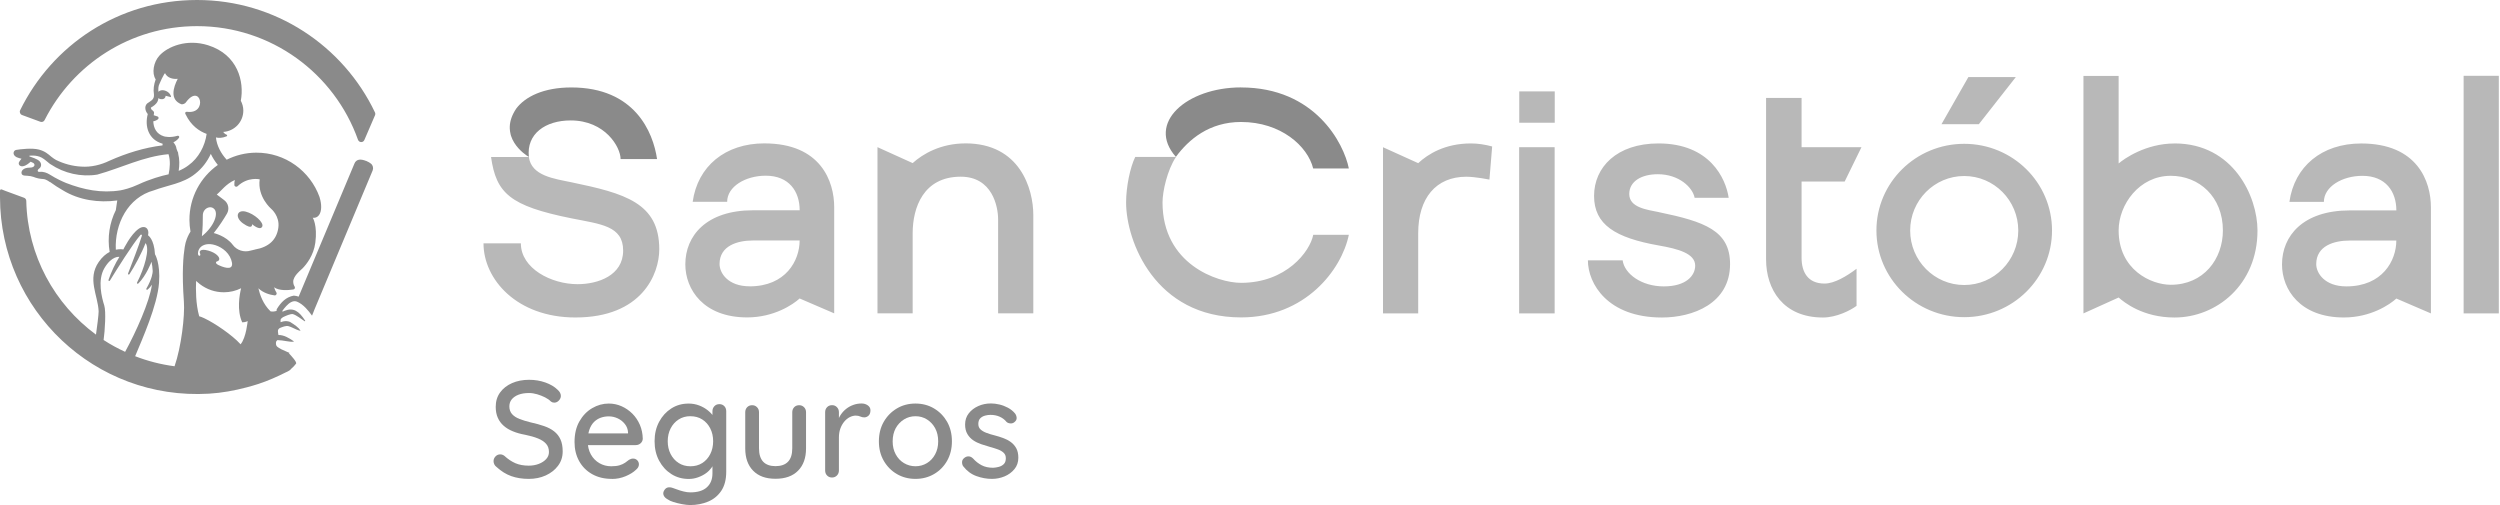
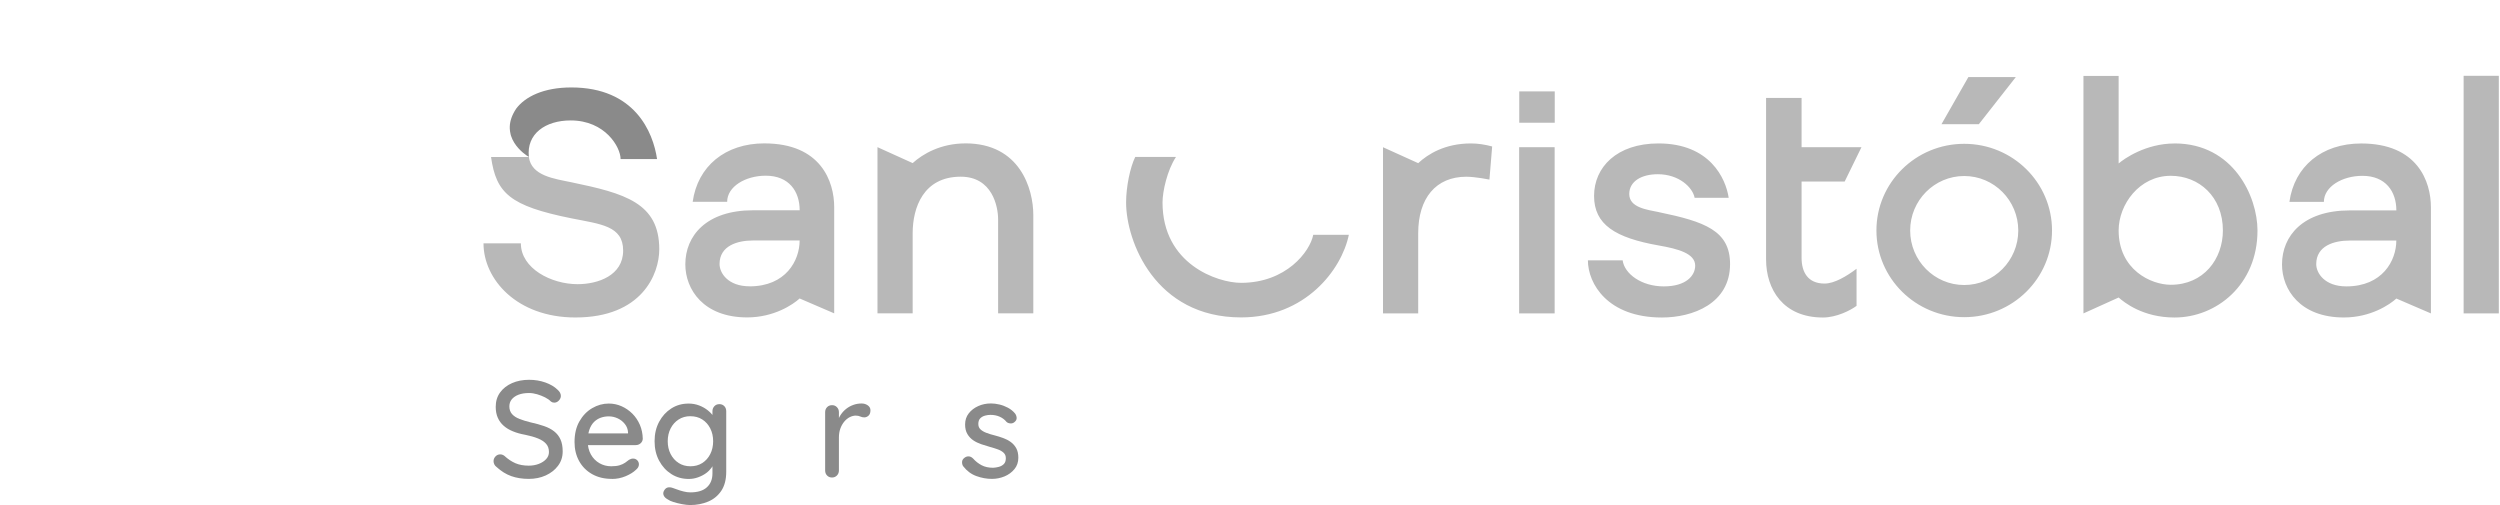
<svg xmlns="http://www.w3.org/2000/svg" xmlns:ns1="http://sodipodi.sourceforge.net/DTD/sodipodi-0.dtd" xmlns:ns2="http://www.inkscape.org/namespaces/inkscape" width="198" height="40" viewBox="0 0 198 40" fill="none" version="1.1" id="svg1" ns1:docname="sancristobal.svg" ns2:version="1.3.2 (091e20e, 2023-11-25)">
  <defs id="defs1" />
  <ns1:namedview id="namedview1" pagecolor="#ffffff" bordercolor="#000000" borderopacity="0.25" ns2:showpageshadow="2" ns2:pageopacity="0.0" ns2:pagecheckerboard="0" ns2:deskcolor="#d1d1d1" ns2:zoom="2.5909091" ns2:cx="99" ns2:cy="19.877193" ns2:window-width="1403" ns2:window-height="696" ns2:window-x="1690" ns2:window-y="287" ns2:window-maximized="0" ns2:current-layer="Group" />
  <g id="Layer 1">
    <g id="Group">
      <g id="Group_2" style="fill:#8a8a8a;fill-opacity:1">
        <path id="Vector" d="M41.887 37.928C41.366 37.928 40.9 37.854 40.494 37.709C40.087 37.565 39.697 37.325 39.329 36.989C39.25 36.932 39.19 36.861 39.149 36.777C39.108 36.692 39.089 36.608 39.089 36.52C39.089 36.381 39.141 36.259 39.242 36.15C39.343 36.041 39.471 35.986 39.624 35.986C39.738 35.986 39.847 36.027 39.951 36.106C40.226 36.36 40.515 36.553 40.815 36.684C41.118 36.815 41.47 36.88 41.876 36.88C42.165 36.88 42.432 36.834 42.675 36.739C42.918 36.646 43.111 36.518 43.259 36.357C43.403 36.199 43.477 36.011 43.477 35.801C43.477 35.539 43.403 35.323 43.253 35.152C43.103 34.98 42.891 34.841 42.61 34.726C42.331 34.614 41.996 34.516 41.603 34.437C41.241 34.372 40.916 34.282 40.63 34.164C40.344 34.05 40.098 33.903 39.894 33.723C39.689 33.543 39.534 33.333 39.425 33.085C39.316 32.839 39.261 32.55 39.261 32.223C39.261 31.781 39.376 31.399 39.61 31.081C39.842 30.761 40.158 30.516 40.556 30.341C40.954 30.167 41.404 30.08 41.906 30.08C42.364 30.08 42.792 30.151 43.191 30.292C43.589 30.434 43.913 30.625 44.158 30.865C44.333 31.018 44.42 31.181 44.42 31.356C44.42 31.487 44.368 31.61 44.262 31.721C44.158 31.833 44.036 31.89 43.897 31.89C43.796 31.89 43.709 31.86 43.635 31.803C43.518 31.68 43.362 31.569 43.166 31.47C42.97 31.372 42.76 31.29 42.539 31.225C42.318 31.16 42.105 31.127 41.901 31.127C41.573 31.127 41.295 31.173 41.061 31.263C40.829 31.353 40.652 31.479 40.526 31.634C40.404 31.789 40.341 31.972 40.341 32.185C40.341 32.433 40.412 32.635 40.554 32.796C40.695 32.954 40.895 33.085 41.148 33.183C41.402 33.281 41.693 33.371 42.018 33.45C42.416 33.537 42.773 33.636 43.09 33.745C43.406 33.854 43.673 33.993 43.889 34.164C44.107 34.336 44.273 34.546 44.39 34.803C44.505 35.056 44.565 35.373 44.565 35.749C44.565 36.185 44.442 36.567 44.194 36.891C43.949 37.219 43.621 37.472 43.221 37.655C42.817 37.838 42.37 37.928 41.876 37.928H41.887Z" fill="#09D78E" style="fill:#8a8a8a;fill-opacity:1" />
        <path id="Vector_2" d="M48.464 37.928C47.861 37.928 47.338 37.802 46.896 37.551C46.452 37.3 46.111 36.957 45.868 36.518C45.626 36.079 45.503 35.577 45.503 35.01C45.503 34.372 45.631 33.824 45.89 33.371C46.149 32.918 46.484 32.569 46.899 32.327C47.313 32.084 47.752 31.961 48.216 31.961C48.571 31.961 48.909 32.032 49.228 32.174C49.547 32.316 49.833 32.512 50.084 32.763C50.335 33.014 50.531 33.308 50.678 33.646C50.823 33.984 50.899 34.353 50.907 34.751C50.899 34.895 50.842 35.015 50.733 35.111C50.624 35.206 50.498 35.252 50.351 35.252H46.116L45.855 34.325H49.948L49.74 34.522V34.249C49.727 33.995 49.642 33.772 49.489 33.581C49.337 33.39 49.149 33.24 48.922 33.134C48.696 33.03 48.461 32.976 48.213 32.976C47.995 32.976 47.788 33.011 47.589 33.079C47.387 33.15 47.212 33.259 47.054 33.412C46.899 33.565 46.773 33.766 46.684 34.017C46.593 34.268 46.547 34.579 46.547 34.947C46.547 35.345 46.632 35.694 46.798 35.992C46.964 36.289 47.191 36.52 47.474 36.684C47.758 36.848 48.069 36.929 48.41 36.929C48.677 36.929 48.901 36.902 49.075 36.848C49.249 36.793 49.394 36.728 49.511 36.646C49.626 36.567 49.729 36.49 49.817 36.417C49.926 36.351 50.035 36.319 50.144 36.319C50.275 36.319 50.384 36.365 50.471 36.455C50.558 36.545 50.602 36.654 50.602 36.777C50.602 36.938 50.523 37.082 50.362 37.213C50.166 37.401 49.896 37.57 49.552 37.715C49.206 37.859 48.846 37.933 48.47 37.933L48.464 37.928Z" fill="#09D78E" style="fill:#8a8a8a;fill-opacity:1" />
        <path id="Vector_3" d="M54.518 31.961C54.831 31.961 55.118 32.013 55.379 32.114C55.641 32.215 55.867 32.346 56.061 32.501C56.252 32.657 56.405 32.82 56.514 32.986C56.623 33.153 56.677 33.3 56.677 33.423L56.426 33.434V32.564C56.426 32.411 56.478 32.28 56.579 32.171C56.68 32.062 56.811 32.008 56.972 32.008C57.133 32.008 57.261 32.059 57.365 32.166C57.465 32.269 57.517 32.403 57.517 32.564V37.366C57.517 37.982 57.386 38.484 57.125 38.874C56.863 39.261 56.517 39.547 56.083 39.727C55.652 39.907 55.178 40 54.662 40C54.48 40 54.267 39.975 54.019 39.929C53.773 39.883 53.544 39.825 53.337 39.76C53.13 39.694 52.988 39.629 52.906 39.564C52.74 39.476 52.628 39.376 52.574 39.258C52.519 39.141 52.516 39.026 52.568 38.909C52.642 38.751 52.74 38.653 52.863 38.615C52.985 38.577 53.127 38.59 53.288 38.647C53.362 38.669 53.473 38.71 53.626 38.767C53.779 38.825 53.948 38.879 54.139 38.925C54.327 38.972 54.504 38.996 54.673 38.996C55.254 38.996 55.69 38.863 55.985 38.593C56.279 38.326 56.426 37.958 56.426 37.494V36.515L56.547 36.591C56.525 36.744 56.456 36.897 56.345 37.055C56.23 37.21 56.086 37.355 55.903 37.486C55.723 37.617 55.513 37.723 55.276 37.807C55.041 37.892 54.799 37.933 54.553 37.933C54.038 37.933 53.577 37.805 53.171 37.546C52.764 37.287 52.443 36.935 52.203 36.488C51.963 36.041 51.843 35.528 51.843 34.947C51.843 34.366 51.963 33.854 52.203 33.406C52.443 32.959 52.764 32.607 53.165 32.351C53.569 32.092 54.019 31.964 54.52 31.964L54.518 31.961ZM54.681 32.962C54.327 32.962 54.013 33.049 53.746 33.224C53.476 33.398 53.266 33.633 53.113 33.933C52.961 34.23 52.884 34.568 52.884 34.947C52.884 35.326 52.961 35.661 53.113 35.959C53.266 36.256 53.476 36.493 53.746 36.668C54.016 36.842 54.327 36.929 54.681 36.929C55.036 36.929 55.349 36.845 55.619 36.673C55.887 36.501 56.099 36.267 56.252 35.964C56.405 35.664 56.481 35.323 56.481 34.947C56.481 34.571 56.405 34.23 56.252 33.93C56.099 33.627 55.889 33.393 55.619 33.221C55.349 33.049 55.039 32.965 54.681 32.965V32.962Z" fill="#09D78E" style="fill:#8a8a8a;fill-opacity:1" />
-         <path id="Vector_4" d="M63.293 32.092C63.445 32.092 63.574 32.144 63.68 32.25C63.786 32.357 63.838 32.488 63.838 32.648V35.512C63.838 36.267 63.628 36.856 63.205 37.281C62.785 37.707 62.191 37.919 61.419 37.919C60.648 37.919 60.067 37.707 59.65 37.281C59.232 36.856 59.023 36.267 59.023 35.512V32.648C59.023 32.49 59.074 32.357 59.175 32.25C59.276 32.147 59.407 32.092 59.568 32.092C59.729 32.092 59.849 32.144 59.955 32.25C60.061 32.357 60.113 32.488 60.113 32.648V35.512C60.113 35.983 60.225 36.335 60.446 36.57C60.667 36.801 60.991 36.919 61.419 36.919C61.847 36.919 62.186 36.804 62.409 36.57C62.633 36.338 62.747 35.986 62.747 35.512V32.648C62.747 32.49 62.799 32.357 62.9 32.25C63.001 32.147 63.132 32.092 63.293 32.092V32.092Z" fill="#09D78E" style="fill:#8a8a8a;fill-opacity:1" />
        <path id="Vector_5" d="M65.897 37.819C65.736 37.819 65.608 37.767 65.504 37.66C65.403 37.557 65.351 37.423 65.351 37.262V32.646C65.351 32.487 65.403 32.354 65.504 32.248C65.605 32.144 65.736 32.089 65.897 32.089C66.058 32.089 66.178 32.141 66.284 32.248C66.388 32.354 66.442 32.485 66.442 32.646V33.865L66.333 33.396C66.39 33.194 66.48 33.003 66.6 32.828C66.72 32.654 66.862 32.501 67.031 32.37C67.198 32.239 67.386 32.139 67.593 32.065C67.8 31.991 68.016 31.956 68.242 31.956C68.43 31.956 68.594 32.008 68.733 32.108C68.872 32.209 68.94 32.338 68.94 32.49C68.94 32.687 68.888 32.828 68.787 32.921C68.686 33.011 68.572 33.057 68.449 33.057C68.34 33.057 68.234 33.033 68.133 32.987C68.032 32.94 67.912 32.916 67.773 32.916C67.62 32.916 67.465 32.957 67.304 33.036C67.143 33.115 66.999 33.235 66.868 33.39C66.737 33.546 66.633 33.731 66.557 33.941C66.48 34.151 66.442 34.388 66.442 34.65V37.262C66.442 37.42 66.388 37.554 66.284 37.66C66.18 37.767 66.049 37.819 65.897 37.819V37.819Z" fill="#09D78E" style="fill:#8a8a8a;fill-opacity:1" />
-         <path id="Vector_6" d="M75.392 34.955C75.392 35.536 75.263 36.049 75.01 36.496C74.756 36.943 74.41 37.292 73.974 37.546C73.54 37.799 73.049 37.928 72.504 37.928C71.959 37.928 71.471 37.799 71.034 37.546C70.598 37.292 70.252 36.94 69.995 36.496C69.736 36.049 69.608 35.536 69.608 34.955C69.608 34.374 69.736 33.851 69.995 33.404C70.254 32.956 70.601 32.605 71.034 32.348C71.471 32.089 71.959 31.961 72.504 31.961C73.049 31.961 73.537 32.089 73.974 32.348C74.41 32.607 74.754 32.959 75.01 33.404C75.263 33.851 75.392 34.366 75.392 34.955ZM74.304 34.955C74.304 34.557 74.225 34.211 74.064 33.916C73.906 33.622 73.687 33.39 73.418 33.221C73.145 33.049 72.842 32.965 72.507 32.965C72.171 32.965 71.869 33.049 71.593 33.221C71.318 33.393 71.1 33.625 70.939 33.916C70.781 34.211 70.699 34.557 70.699 34.955C70.699 35.353 70.778 35.681 70.939 35.98C71.1 36.278 71.315 36.51 71.593 36.676C71.869 36.842 72.174 36.927 72.507 36.927C72.839 36.927 73.145 36.842 73.418 36.676C73.69 36.51 73.906 36.278 74.064 35.98C74.225 35.683 74.304 35.343 74.304 34.955Z" fill="#09D78E" style="fill:#8a8a8a;fill-opacity:1" />
        <path id="Vector_7" d="M76.283 36.927C76.218 36.826 76.188 36.706 76.196 36.572C76.204 36.439 76.281 36.324 76.425 36.229C76.526 36.163 76.632 36.136 76.747 36.147C76.862 36.158 76.965 36.215 77.069 36.316C77.27 36.542 77.499 36.719 77.75 36.85C78.001 36.981 78.304 37.047 78.658 37.047C78.803 37.039 78.953 37.017 79.106 36.976C79.258 36.935 79.389 36.864 79.498 36.758C79.607 36.654 79.662 36.499 79.662 36.294C79.662 36.111 79.605 35.967 79.487 35.858C79.37 35.749 79.218 35.659 79.029 35.591C78.841 35.522 78.637 35.46 78.418 35.4C78.187 35.334 77.952 35.261 77.718 35.182C77.481 35.102 77.268 34.999 77.08 34.871C76.891 34.743 76.736 34.579 76.616 34.374C76.496 34.173 76.436 33.922 76.436 33.622C76.436 33.281 76.531 32.986 76.725 32.738C76.916 32.493 77.167 32.299 77.478 32.16C77.786 32.021 78.121 31.953 78.484 31.953C78.694 31.953 78.918 31.98 79.149 32.035C79.381 32.089 79.607 32.174 79.826 32.291C80.044 32.406 80.232 32.558 80.393 32.749C80.464 32.845 80.507 32.956 80.518 33.087C80.529 33.218 80.469 33.333 80.338 33.436C80.251 33.51 80.145 33.543 80.022 33.535C79.899 33.526 79.796 33.488 79.716 33.415C79.577 33.24 79.4 33.104 79.182 33.006C78.964 32.907 78.718 32.858 78.443 32.858C78.304 32.858 78.162 32.877 78.012 32.918C77.862 32.959 77.737 33.03 77.636 33.131C77.535 33.232 77.483 33.382 77.483 33.578C77.483 33.761 77.543 33.905 77.663 34.014C77.783 34.124 77.941 34.214 78.138 34.287C78.334 34.361 78.547 34.426 78.778 34.483C79.005 34.541 79.226 34.612 79.447 34.691C79.667 34.77 79.866 34.873 80.046 35.002C80.224 35.13 80.368 35.291 80.483 35.492C80.594 35.691 80.652 35.945 80.652 36.251C80.652 36.605 80.548 36.91 80.341 37.158C80.134 37.409 79.872 37.6 79.558 37.731C79.242 37.862 78.909 37.928 78.563 37.928C78.148 37.928 77.737 37.854 77.328 37.704C76.919 37.557 76.57 37.295 76.286 36.927H76.283Z" fill="#09D78E" style="fill:#8a8a8a;fill-opacity:1" />
      </g>
      <path id="Vector_8" d="M159.654 6.103H155.896L153.764 9.838H156.722L159.654 6.103ZM98.292 22.401C96.435 22.401 92.072 20.931 92.072 16.034C92.072 15.167 92.44 13.487 93.138 12.429H89.912C89.506 13.244 89.187 14.804 89.187 16.034C89.187 19.107 91.48 25.139 98.292 25.139C103.374 25.139 106.259 21.373 106.829 18.594H104.01C103.751 19.922 101.875 22.398 98.292 22.401ZM76.463 11.357C74.497 11.357 73.079 12.197 72.283 12.917L69.496 11.655V24.814H72.283V18.472C72.283 16.451 73.128 13.994 76.09 13.994C78.588 13.994 79.051 16.35 79.051 17.375V24.814H81.838V17.026C81.838 14.965 80.788 11.355 76.463 11.355M60.547 11.355C57.427 11.355 55.254 13.173 54.861 15.982H57.591C57.591 14.782 59.033 13.915 60.648 13.915C62.491 13.915 63.334 15.161 63.334 16.653H59.652C55.928 16.653 54.278 18.682 54.278 20.934C54.278 22.93 55.72 25.139 59.178 25.139C61.302 25.139 62.813 24.116 63.331 23.639L66.069 24.817V16.407C66.069 14.381 65.019 11.357 60.544 11.357M59.369 22.676C57.664 22.676 56.988 21.629 56.988 20.912C56.988 19.459 58.412 19.047 59.625 19.047H63.331C63.331 20.631 62.237 22.679 59.369 22.679M45.255 14.436C43.891 14.152 42.083 13.929 41.884 12.432H38.89C39.297 15.298 40.371 16.309 45.255 17.291C47.559 17.755 49.353 17.874 49.353 19.846C49.353 21.817 47.362 22.507 45.745 22.507C43.662 22.507 41.252 21.264 41.252 19.273H38.293C38.293 22.112 40.924 25.144 45.571 25.144C50.85 25.144 52.214 21.703 52.214 19.745C52.214 16.064 49.481 15.314 45.255 14.436M120.325 9.718H123.136V7.237H120.325V9.718ZM155.566 11.39C151.727 11.39 148.613 14.463 148.613 18.253C148.613 22.044 151.727 25.12 155.566 25.12C159.406 25.12 162.52 22.047 162.52 18.253C162.52 14.46 159.406 11.39 155.566 11.39M155.566 22.573C153.202 22.573 151.285 20.64 151.285 18.256C151.285 15.873 153.202 13.94 155.566 13.94C157.93 13.94 159.847 15.873 159.847 18.256C159.847 20.64 157.93 22.573 155.566 22.573ZM187.007 11.363C183.887 11.363 181.714 13.182 181.321 15.99H184.051C184.051 14.79 185.493 13.926 187.105 13.926C188.948 13.926 189.791 15.172 189.791 16.664H186.11C182.385 16.664 180.735 18.692 180.735 20.942C180.735 22.938 182.177 25.144 185.635 25.144C187.762 25.144 189.27 24.122 189.791 23.644L192.528 24.822V16.413C192.528 14.387 191.479 11.363 187.004 11.363M185.826 22.682C184.122 22.682 183.445 21.635 183.445 20.918C183.445 19.462 184.872 19.052 186.082 19.052H189.788C189.788 20.637 188.695 22.682 185.826 22.682ZM172.224 11.363C169.945 11.363 168.23 12.571 167.796 12.947V6.015H165.009V24.822L167.796 23.563C168.227 23.939 169.702 25.147 172.224 25.147C175.529 25.147 178.793 22.573 178.793 18.253C178.793 15.578 176.898 11.36 172.224 11.36M171.924 22.554C170.357 22.554 167.796 21.359 167.796 18.251C167.796 16.211 169.424 13.923 171.924 13.923C174.161 13.923 176.053 15.578 176.053 18.251C176.053 20.514 174.529 22.554 171.924 22.554ZM195.119 24.82H197.906V6.005H195.119V24.811V24.82ZM112.321 12.922L109.534 11.66V24.82H112.321V18.474C112.321 15.69 113.728 13.997 116.128 13.997C116.848 13.997 117.963 14.223 117.963 14.223L118.179 11.6C117.603 11.445 117.039 11.36 116.501 11.36C114.445 11.36 113.093 12.203 112.321 12.922M120.316 24.82H123.128V11.66H120.316V24.82ZM131.395 16.803C130.447 16.607 129.037 16.448 129.037 15.366C129.037 14.373 129.988 13.798 131.3 13.798C132.972 13.798 134.062 14.842 134.215 15.666H136.912C136.686 14.144 135.431 11.36 131.349 11.36C128.05 11.36 126.25 13.247 126.25 15.516C126.25 17.785 127.919 18.834 131.393 19.445C132.909 19.71 134.259 20.075 134.259 21.04C134.259 21.82 133.555 22.682 131.772 22.682C129.988 22.682 128.652 21.673 128.513 20.618H125.762C125.762 22.472 127.33 25.147 131.622 25.147C134.079 25.147 137.021 24.037 137.021 20.915C137.021 18.253 134.989 17.55 131.393 16.805M146.099 14.376L147.427 11.66H142.685V7.755H139.873V20.544C139.873 22.908 141.218 25.147 144.378 25.147C145.447 25.147 146.565 24.58 147.039 24.223V21.286C146.238 21.886 145.283 22.458 144.501 22.458C143.173 22.458 142.685 21.537 142.685 20.419V14.376H146.099V14.376Z" fill="#585858" style="fill:#b8b8b8;fill-opacity:1" />
      <path id="Vector_9" d="M40.431 10.605C40.434 10.621 40.439 10.637 40.444 10.654C40.455 10.692 40.466 10.733 40.477 10.771C40.731 11.545 41.372 12.077 41.693 12.303C41.756 12.344 41.819 12.388 41.887 12.426C41.685 10.605 43.19 9.538 45.197 9.538C47.932 9.538 49.151 11.657 49.151 12.598C49.811 12.598 51.306 12.595 52.039 12.598C51.728 10.468 50.278 6.926 45.246 6.926C43.054 6.926 41.59 7.654 40.875 8.614C40.875 8.614 40.875 8.614 40.875 8.617C40.537 9.124 40.393 9.588 40.374 10.008C40.374 10.04 40.374 10.073 40.374 10.106C40.374 10.13 40.374 10.158 40.374 10.182C40.379 10.324 40.401 10.466 40.434 10.605" fill="#09D78E" style="fill:#8a8a8a;fill-opacity:1" />
-       <path id="Vector_10" d="M98.289 6.923C93.986 6.923 90.76 9.751 93.13 12.424C94.15 11.038 95.78 9.661 98.289 9.661C101.449 9.661 103.568 11.575 104.004 13.345H106.829C106.434 11.355 104.152 6.926 98.286 6.926" fill="#09D78E" style="fill:#8a8a8a;fill-opacity:1" />
-       <path id="Vector_11" d="M29.695 8.898C27.187 3.638 21.82 0 15.606 0C9.391 0 4.137 3.561 1.595 8.731C1.524 8.876 1.595 9.056 1.748 9.11L3.201 9.645C3.329 9.691 3.471 9.634 3.531 9.514C5.765 5.102 10.324 2.07 15.606 2.07C21.488 2.07 26.486 5.825 28.351 11.066C28.436 11.303 28.76 11.319 28.858 11.087L29.701 9.129C29.733 9.056 29.731 8.971 29.695 8.898V8.898ZM19.456 16.759C18.766 16.587 18.578 17.212 19.246 17.692C20.037 18.256 19.966 17.757 19.966 17.757C19.966 17.757 20.59 18.305 20.768 17.948C20.923 17.634 20.146 16.931 19.456 16.759V16.759ZM29 12.748C28.771 12.655 28.596 12.633 28.465 12.644C28.288 12.661 28.136 12.781 28.073 12.95L23.653 23.494C23.53 23.453 23.404 23.421 23.268 23.413C22.644 23.527 22.248 23.947 21.918 24.487C21.905 24.533 21.907 24.577 21.907 24.623C21.741 24.672 21.575 24.694 21.427 24.659C20.841 24.094 20.582 23.35 20.465 22.832C20.849 23.205 21.392 23.35 21.744 23.394C21.866 23.41 21.956 23.274 21.891 23.167C21.826 23.061 21.757 22.924 21.708 22.753C22.115 23.047 22.834 22.987 23.233 22.927C23.342 22.911 23.394 22.788 23.334 22.695C23.274 22.603 23.222 22.472 23.224 22.295C23.23 21.872 23.797 21.408 23.797 21.408H23.792C23.849 21.357 23.906 21.305 23.963 21.253C24.255 20.953 24.844 20.236 24.975 19.213C25.152 17.842 24.771 17.244 24.771 17.244C24.771 17.244 25.122 17.321 25.319 16.95C25.542 16.519 25.398 15.895 25.305 15.6C24.563 13.547 22.597 12.08 20.29 12.091C19.448 12.094 18.657 12.298 17.953 12.65C17.504 12.159 17.171 11.545 17.103 10.896C17.103 10.896 17.106 10.893 17.114 10.886C17.302 10.935 17.577 10.948 17.948 10.796C18.008 10.771 18.003 10.687 17.943 10.665C17.828 10.624 17.741 10.542 17.675 10.449C18.567 10.395 19.273 9.658 19.271 8.753C19.271 8.472 19.194 8.211 19.072 7.979C19.358 6.465 18.843 4.327 16.476 3.583C14.807 3.057 13.28 3.681 12.623 4.407C12.162 4.914 12.001 5.792 12.331 6.288C12.186 6.675 12.126 7.101 12.194 7.48C12.227 7.902 11.946 7.976 11.649 8.2C11.398 8.45 11.529 8.84 11.704 9.031C11.442 10.01 11.764 11.074 12.879 11.382C12.873 11.461 12.876 11.436 12.871 11.515C11.428 11.687 9.988 12.143 8.671 12.729C7.984 13.064 7.204 13.25 6.435 13.195C5.748 13.16 5.064 12.977 4.437 12.669C4.333 12.609 4.194 12.522 4.052 12.404C3.826 12.213 3.564 11.973 3.087 11.848C2.541 11.704 1.628 11.813 1.271 11.875C1.033 11.916 0.908 12.369 1.505 12.519C1.573 12.535 1.639 12.552 1.704 12.571C1.609 12.68 1.524 12.789 1.497 12.863C1.432 13.048 1.609 13.244 1.906 13.146C2.075 13.092 2.255 12.966 2.427 12.808C2.531 12.849 2.604 12.884 2.637 12.906C2.798 13.01 2.787 13.274 2.351 13.277C1.83 13.277 1.672 13.55 1.704 13.722C1.753 13.98 2.056 13.88 2.424 13.95C2.792 14.021 2.803 14.139 3.449 14.182C3.662 14.199 3.957 14.422 3.957 14.422H3.976C4.3 14.659 4.636 14.878 4.987 15.077C6.266 15.854 7.818 16.077 9.29 15.876C9.285 15.908 9.279 15.941 9.271 15.976L9.179 16.606C9.179 16.606 9.179 16.623 9.179 16.631C8.671 17.64 8.491 18.826 8.685 19.952C8.399 20.099 8.096 20.345 7.815 20.754C6.896 22.093 7.755 23.375 7.812 24.656C7.821 24.855 7.679 25.981 7.602 26.502C4.333 24.094 2.176 20.258 2.081 15.908C2.081 15.799 2.01 15.701 1.906 15.663L0.436 15.123L0.134 15.003C0.134 15.003 0 14.957 0 15.126C0 15.292 0 15.622 0 15.622C0.011 24.547 7.512 31.716 16.555 31.179C17.564 31.119 18.564 30.936 19.543 30.677C19.851 30.595 20.157 30.508 20.459 30.41C21.209 30.167 21.954 29.834 22.663 29.477H22.666C22.69 29.466 22.715 29.453 22.739 29.442C22.756 29.433 22.775 29.425 22.791 29.417C22.805 29.406 22.818 29.401 22.834 29.393C22.892 29.36 22.946 29.335 22.993 29.286C23.02 29.259 23.047 29.229 23.072 29.199C23.195 29.093 23.334 28.959 23.448 28.801C23.535 28.681 23.064 28.171 22.875 27.977C22.897 27.972 22.924 27.966 22.946 27.961C22.903 27.936 22.267 27.656 22.267 27.656C22 27.497 21.837 27.451 21.856 27.148C21.856 27.05 21.907 26.99 21.967 26.936C22.458 26.944 22.895 27.099 23.257 27.064C23.268 27.05 23.265 27.028 23.249 27.017C22.889 26.769 22.488 26.524 22.049 26.532C22.03 26.39 21.997 26.243 22.022 26.131C22.036 26.082 22.101 26.022 22.15 25.984C22.376 25.894 22.638 25.782 22.837 25.829C22.941 25.856 23.05 25.902 23.159 25.951C23.369 26.049 23.587 26.161 23.805 26.205C23.661 25.919 23.276 25.692 22.971 25.496C22.777 25.42 22.595 25.42 22.423 25.458C22.355 25.474 22.287 25.493 22.221 25.518C22.213 25.458 22.213 25.401 22.221 25.349C22.221 25.349 22.221 25.343 22.221 25.34C22.227 25.231 22.346 25.177 22.417 25.117C22.671 25.002 22.976 24.858 23.186 24.874C23.497 24.967 23.833 25.248 24.122 25.439C24.149 25.46 24.187 25.425 24.168 25.395C23.669 24.623 23.23 24.348 22.556 24.61C22.499 24.634 22.439 24.653 22.376 24.686C22.371 24.667 22.366 24.645 22.363 24.621C22.442 24.509 22.548 24.367 22.674 24.236C22.905 23.988 23.2 23.778 23.494 23.882C23.494 23.882 23.5 23.882 23.503 23.882C23.773 23.991 24.007 24.176 24.217 24.392C24.4 24.58 24.563 24.792 24.713 25L24.801 24.782L24.882 24.572L24.907 24.509L29.515 13.498C29.589 13.31 29.537 13.092 29.382 12.963C29.294 12.89 29.172 12.816 28.997 12.742L29 12.748ZM12.143 9.607C12.303 9.579 12.432 9.511 12.516 9.44C12.592 9.375 12.568 9.252 12.473 9.222L12.173 9.127C12.181 9.069 12.189 9.015 12.2 8.96C12.222 8.851 12.118 8.77 12.039 8.712C11.995 8.674 11.954 8.617 11.952 8.568C11.949 8.554 11.952 8.532 11.954 8.519C12.143 8.412 12.391 8.249 12.492 8.003C12.524 7.924 12.538 7.848 12.549 7.769C12.595 7.812 12.655 7.845 12.729 7.853C13.121 7.902 13.116 7.586 13.116 7.586L13.552 7.695C13.511 7.324 13.062 7.087 12.751 7.155C12.663 7.174 12.598 7.218 12.546 7.267C12.533 7.049 12.527 6.831 12.639 6.621C12.74 6.367 12.873 6.108 13.01 5.863C13.032 5.844 13.053 5.822 13.072 5.797C13.242 6.157 13.667 6.288 14.076 6.242C13.716 6.945 13.443 7.883 14.351 8.251C14.477 8.292 14.665 8.194 14.711 8.123C15.892 6.487 16.5 9.097 14.79 8.851C14.673 8.87 14.651 8.928 14.676 8.999C14.676 8.999 14.673 8.999 14.67 8.999C14.681 9.02 14.692 9.039 14.703 9.061C14.703 9.061 14.703 9.064 14.706 9.067C15.137 9.964 15.794 10.397 16.366 10.605C16.236 11.565 15.723 12.522 14.932 13.089C14.69 13.277 14.428 13.416 14.152 13.533C14.22 13.075 14.226 12.617 14.111 12.167C14.13 12.094 14.051 11.979 14.068 12.006C14.068 12.006 14.065 12.006 14.062 12.001C14.038 11.927 14.011 11.856 13.98 11.783C13.956 11.586 13.863 11.417 13.732 11.273C13.904 11.185 14.073 11.066 14.18 10.905C14.231 10.826 14.155 10.725 14.065 10.752C13.471 10.929 13.043 10.815 12.985 10.798C12.391 10.616 12.162 10.147 12.14 9.609L12.143 9.607ZM5.23 14.49C4.996 14.395 4.486 14.169 3.935 13.822C3.717 13.686 3.439 13.58 3.155 13.612C2.945 13.637 2.934 13.468 3.106 13.348C3.291 13.217 3.305 12.955 3.139 12.778C2.942 12.568 2.479 12.454 2.37 12.402C2.261 12.35 2.261 12.314 2.656 12.323C2.82 12.325 3.084 12.366 3.305 12.486C3.564 12.628 3.747 12.83 3.932 12.961C3.932 12.961 3.932 12.961 3.935 12.963C3.938 12.963 3.94 12.966 3.943 12.969C3.954 12.977 3.965 12.988 3.976 12.993C3.987 13.002 4 13.007 4.011 13.012C5.077 13.727 6.427 14.038 7.703 13.828C9.609 13.299 11.352 12.393 13.345 12.211C13.506 12.702 13.465 13.307 13.353 13.806C12.797 13.921 11.881 14.18 10.943 14.616C10.324 14.905 9.784 15.03 9.547 15.074C8.041 15.319 6.61 15.028 5.225 14.488L5.23 14.49ZM8.205 26.933C8.311 26.18 8.404 24.664 8.26 24.203C8.061 23.573 7.701 22.199 8.273 21.228C8.857 20.241 9.457 20.342 9.457 20.342C9.129 20.855 8.802 21.558 8.592 22.172C8.568 22.243 8.666 22.287 8.704 22.224C9.236 21.357 10.493 19.344 11.128 18.602C11.175 18.551 11.259 18.597 11.24 18.663C11.003 19.451 10.422 20.928 10.141 21.662C10.114 21.73 10.209 21.782 10.25 21.719C10.632 21.144 11.24 20.023 11.526 19.252C11.889 19.701 11.442 21.237 10.853 22.382C10.82 22.445 10.899 22.505 10.951 22.456C11.586 21.837 12.001 20.729 12.001 20.729C12.053 20.972 12.08 21.218 12.094 21.466C12.094 21.597 12.053 22.06 11.592 22.859C11.559 22.919 11.63 22.982 11.684 22.938C11.832 22.818 11.944 22.679 12.034 22.548C11.848 23.895 10.779 26.276 9.909 27.866C9.32 27.59 8.748 27.285 8.208 26.93L8.205 26.933ZM14.72 19.153C14.72 19.153 14.681 19.273 14.635 19.538C14.635 19.557 14.63 19.573 14.627 19.592C14.523 20.225 14.392 21.575 14.564 23.887C14.649 25 14.36 27.476 13.825 29.008C12.737 28.866 11.693 28.596 10.703 28.212C11.278 26.832 12.462 24.187 12.595 22.404C12.713 20.83 12.274 20.135 12.274 20.135C12.208 18.922 11.725 18.638 11.725 18.638C11.856 18.114 11.483 17.782 10.995 18.114C10.348 18.553 9.77 19.756 9.77 19.756C9.77 19.756 9.525 19.701 9.173 19.775C9.072 17.749 10.122 15.638 12.181 15.077C13.261 14.67 14.509 14.537 15.453 13.771C15.998 13.348 16.416 12.8 16.696 12.186C16.844 12.5 17.032 12.794 17.253 13.064C15.887 14.032 14.998 15.622 15.003 17.424C15.003 17.738 15.036 18.044 15.088 18.341C14.929 18.592 14.804 18.864 14.722 19.153H14.72ZM16.478 19.843C15.857 19.674 15.786 19.917 15.829 20.029C15.865 20.113 15.892 20.22 15.827 20.25C15.688 20.315 15.608 20.026 15.767 19.734C15.925 19.442 16.32 19.257 16.855 19.363C17.389 19.472 18.071 19.879 18.311 20.569C18.548 21.258 18.163 21.321 17.575 21.108C17.1 20.939 17.07 20.819 17.125 20.74C17.168 20.678 17.305 20.713 17.359 20.563C17.43 20.367 17.103 20.012 16.481 19.843H16.478ZM15.988 18.709C16.058 18.112 16.067 17.441 16.064 17.054C16.061 16.767 16.244 16.506 16.519 16.432C16.647 16.399 16.786 16.405 16.917 16.506C17.373 16.852 16.956 17.945 15.988 18.709ZM19.052 27.266C18.398 26.535 16.988 25.583 16.184 25.207C16.176 25.204 16.167 25.199 16.162 25.196C16.012 25.128 15.876 25.071 15.777 25.049C15.499 24.07 15.502 22.911 15.532 22.248C15.559 22.276 15.589 22.297 15.617 22.325C15.688 22.387 15.758 22.447 15.835 22.507C16.364 22.911 17.024 23.151 17.738 23.148C18.226 23.148 18.684 23.031 19.096 22.829C18.965 23.364 18.75 24.582 19.183 25.529C19.456 25.529 19.614 25.428 19.614 25.428C19.614 25.428 19.502 26.739 19.055 27.268L19.052 27.266ZM20.187 19.767C20.067 19.789 19.955 19.816 19.854 19.846C19.336 20.007 18.761 19.83 18.436 19.393C17.899 18.676 16.928 18.458 16.928 18.458C17.367 17.91 17.727 17.343 17.973 16.923C18.183 16.563 18.093 16.105 17.76 15.854L17.168 15.407C17.504 15.137 17.904 14.556 18.6 14.256C18.57 14.373 18.551 14.507 18.562 14.654C18.573 14.78 18.723 14.837 18.815 14.749C19.631 13.978 20.569 14.204 20.569 14.204C20.369 15.595 21.477 16.538 21.477 16.538C21.477 16.538 22.175 17.111 22.044 18.044C21.913 18.976 21.305 19.573 20.184 19.764L20.187 19.767Z" fill="#585858" style="fill:#8a8a8a;fill-opacity:1" />
    </g>
  </g>
</svg>